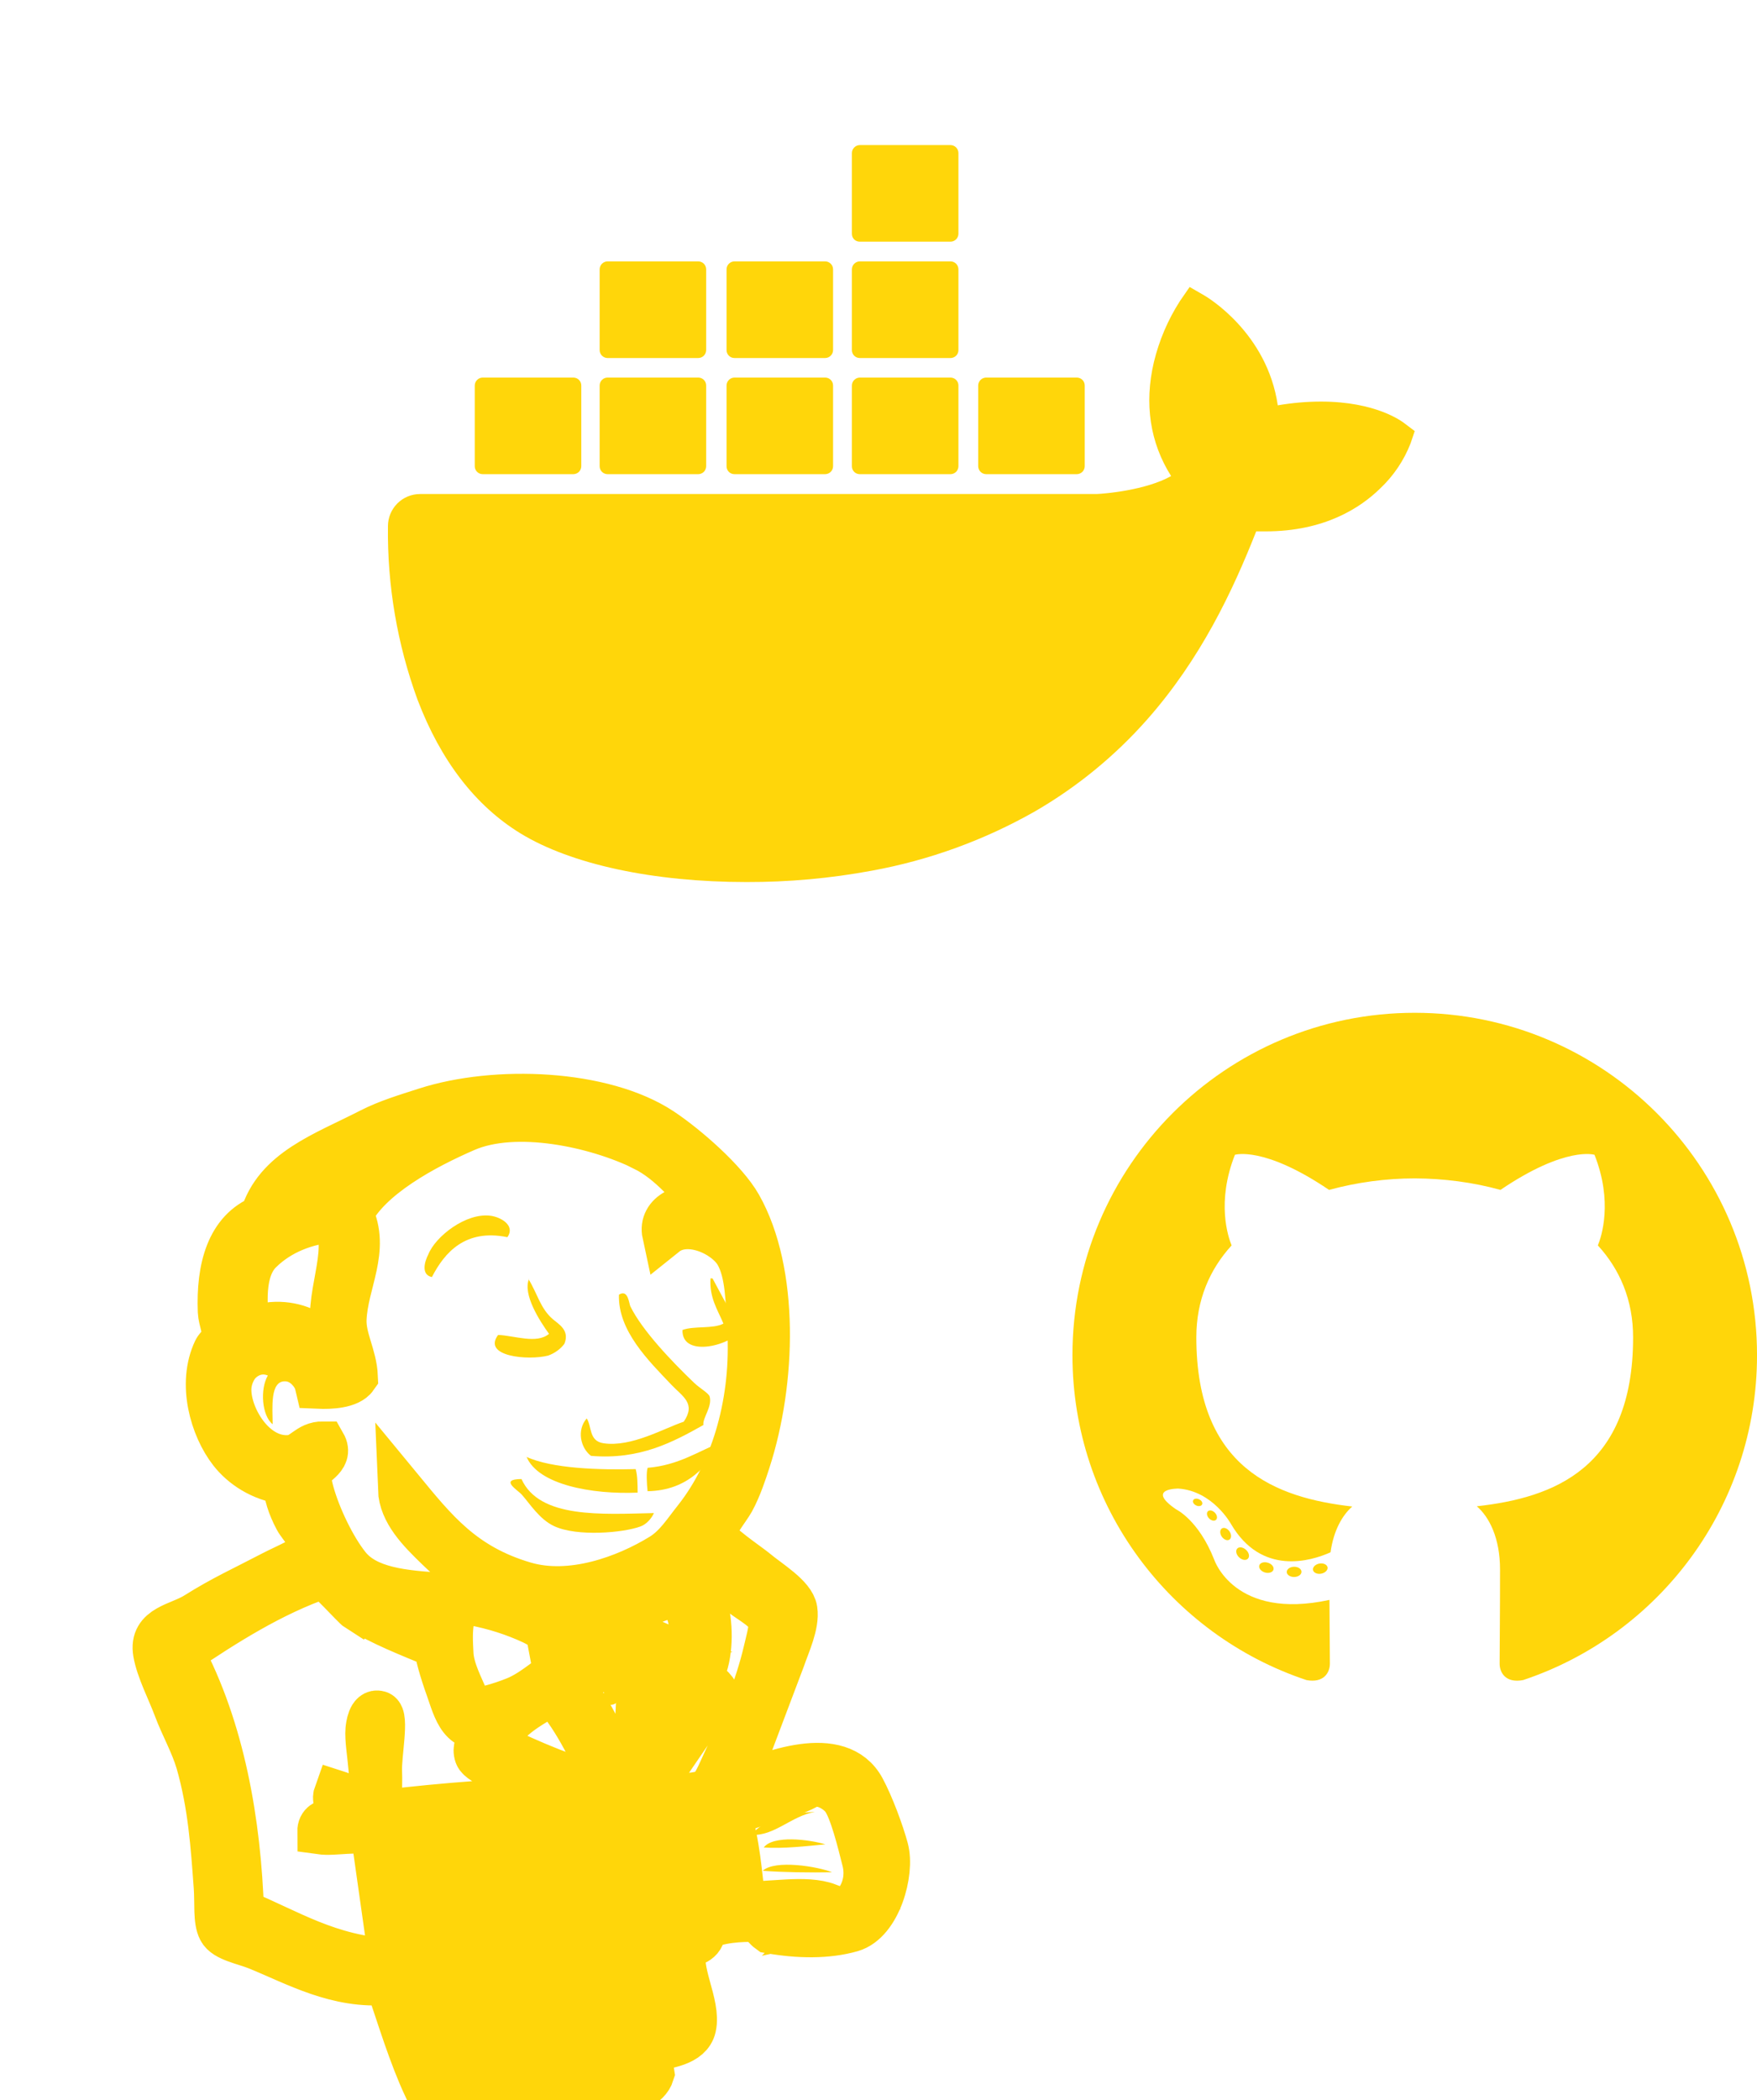
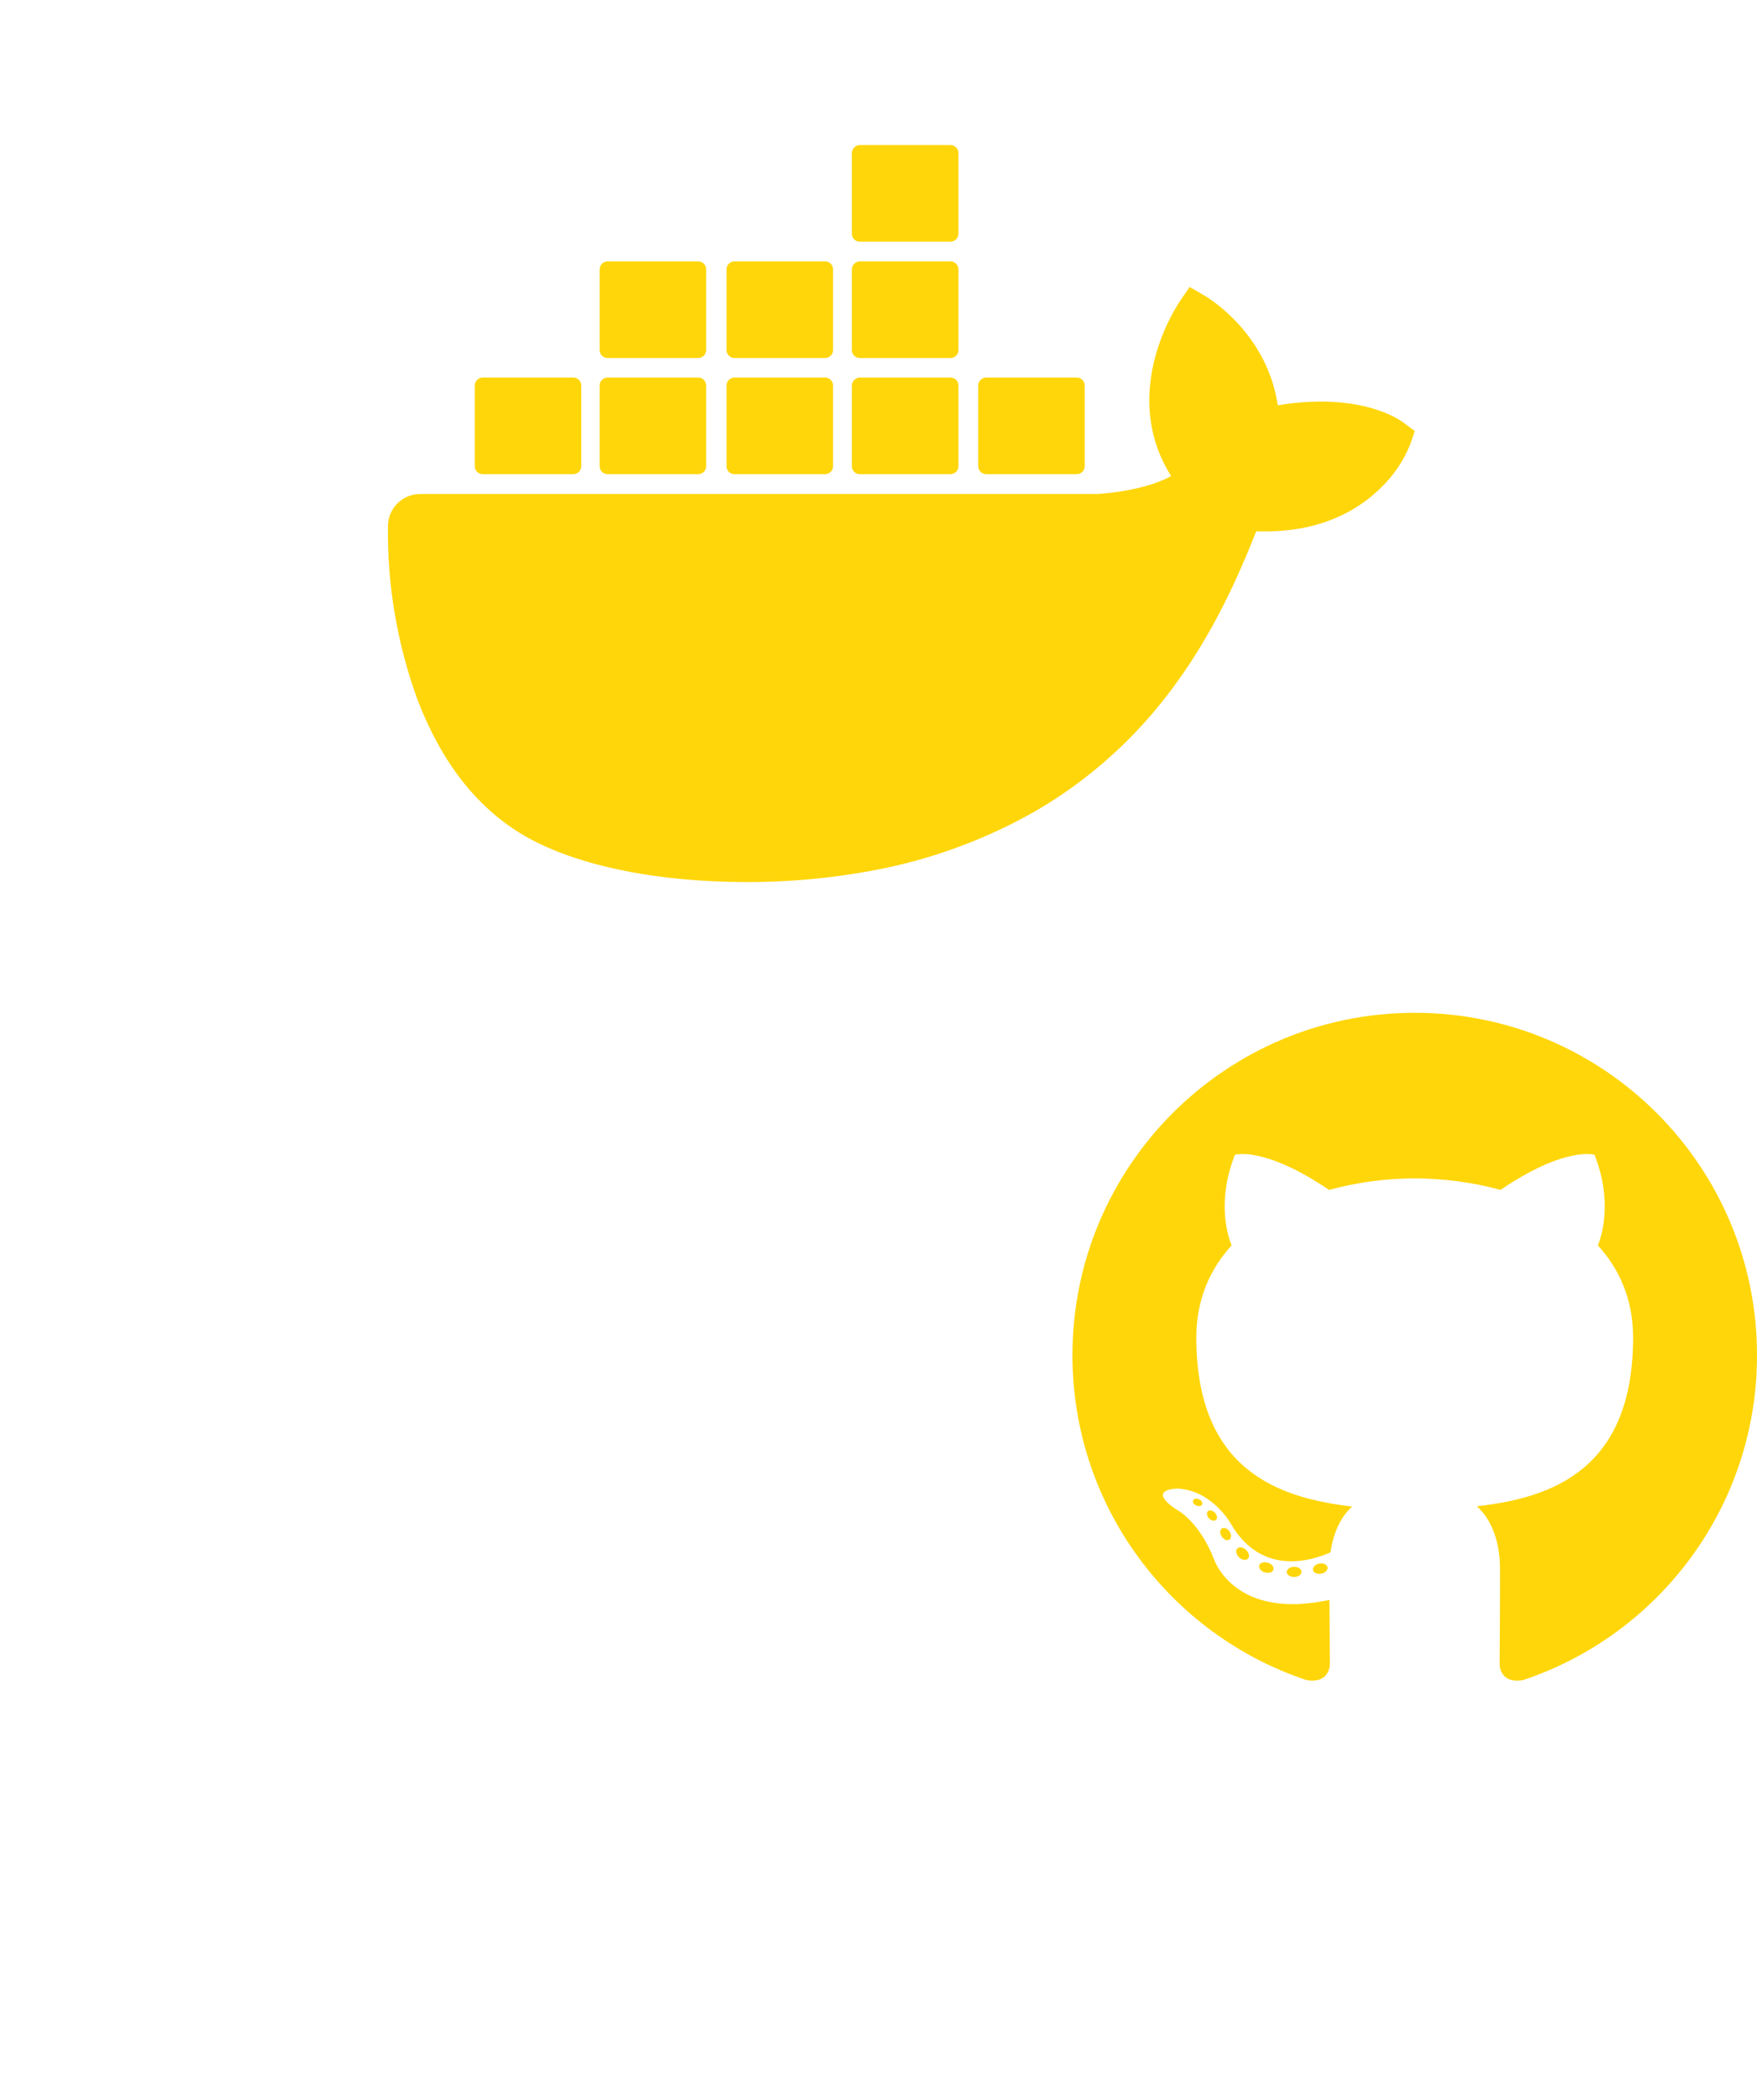
<svg xmlns="http://www.w3.org/2000/svg" width="77" height="92" viewBox="0 0 77 92" fill="none">
  <g clip-path="url(#clip0_80_2)">
    <path d="M61.559 18.552C61.439 18.458 60.299 17.593 57.894 17.593C57.258 17.593 56.628 17.65 55.998 17.757C55.531 14.569 52.899 13.013 52.779 12.944L52.136 12.572L51.714 13.184C51.184 14.007 50.797 14.914 50.568 15.867C50.141 17.687 50.398 19.393 51.324 20.856C50.208 21.48 48.414 21.63 48.056 21.643H18.406C18.035 21.644 17.679 21.791 17.416 22.053C17.153 22.316 17.004 22.671 17.002 23.042C16.968 25.638 17.407 28.219 18.299 30.657C19.319 33.334 20.838 35.305 22.816 36.514C25.032 37.868 28.631 38.642 32.712 38.642C34.554 38.647 36.393 38.481 38.204 38.145C40.724 37.686 43.147 36.804 45.373 35.537C47.208 34.472 48.86 33.119 50.266 31.53C52.616 28.872 54.014 25.911 55.053 23.279H55.469C58.04 23.279 59.621 22.251 60.496 21.389C61.076 20.841 61.529 20.166 61.818 19.424L62 18.885L61.559 18.552Z" fill="#FFD60A" />
    <path d="M21.153 20.773H25.128C25.22 20.772 25.308 20.735 25.372 20.671C25.437 20.606 25.474 20.518 25.475 20.426V16.888C25.475 16.796 25.439 16.708 25.373 16.643C25.308 16.578 25.22 16.541 25.128 16.541H21.153C21.061 16.542 20.974 16.579 20.909 16.644C20.844 16.709 20.807 16.797 20.806 16.888V20.428C20.806 20.618 20.964 20.773 21.153 20.773ZM26.626 20.773H30.601C30.693 20.772 30.781 20.735 30.846 20.671C30.91 20.606 30.947 20.518 30.948 20.426V16.888C30.948 16.796 30.912 16.708 30.847 16.643C30.782 16.578 30.693 16.541 30.601 16.541H26.626C26.534 16.541 26.446 16.578 26.381 16.643C26.316 16.708 26.279 16.796 26.279 16.888V20.428C26.279 20.618 26.437 20.773 26.626 20.773ZM32.188 20.773H36.163C36.254 20.772 36.342 20.735 36.407 20.671C36.472 20.606 36.508 20.518 36.509 20.426V16.888C36.509 16.796 36.473 16.708 36.408 16.643C36.343 16.578 36.255 16.541 36.163 16.541H32.188C32.096 16.542 32.008 16.579 31.943 16.644C31.878 16.709 31.842 16.797 31.841 16.888V20.428C31.841 20.618 31.992 20.773 32.188 20.773ZM37.681 20.773H41.656C41.748 20.772 41.836 20.735 41.901 20.671C41.965 20.606 42.002 20.518 42.003 20.426V16.888C42.003 16.796 41.967 16.708 41.902 16.643C41.837 16.578 41.748 16.541 41.656 16.541H37.681C37.59 16.542 37.502 16.579 37.437 16.644C37.372 16.709 37.335 16.797 37.334 16.888V20.428C37.334 20.618 37.484 20.773 37.681 20.773ZM26.626 15.685H30.601C30.693 15.684 30.781 15.647 30.846 15.582C30.91 15.517 30.947 15.429 30.948 15.338V11.798C30.947 11.706 30.91 11.618 30.846 11.553C30.781 11.489 30.693 11.452 30.601 11.451H26.626C26.535 11.452 26.447 11.489 26.382 11.553C26.317 11.618 26.28 11.706 26.279 11.798V15.338C26.279 15.527 26.437 15.685 26.626 15.685ZM32.188 15.685H36.163C36.254 15.684 36.342 15.647 36.407 15.582C36.472 15.517 36.508 15.429 36.509 15.338V11.798C36.508 11.706 36.472 11.618 36.407 11.553C36.342 11.489 36.254 11.452 36.163 11.451H32.188C32.096 11.452 32.008 11.489 31.943 11.553C31.878 11.618 31.842 11.706 31.841 11.798V15.338C31.841 15.527 31.992 15.685 32.188 15.685ZM37.681 15.685H41.656C41.748 15.685 41.837 15.648 41.902 15.583C41.967 15.518 42.003 15.43 42.003 15.338V11.798C42.002 11.706 41.965 11.618 41.901 11.553C41.836 11.489 41.748 11.452 41.656 11.451H37.681C37.59 11.452 37.502 11.489 37.437 11.553C37.372 11.618 37.335 11.706 37.334 11.798V15.338C37.334 15.527 37.484 15.685 37.681 15.685ZM37.681 10.588H41.656C41.748 10.587 41.836 10.55 41.901 10.486C41.965 10.421 42.002 10.333 42.003 10.241V6.703C42.002 6.612 41.965 6.524 41.901 6.459C41.836 6.394 41.748 6.357 41.656 6.356H37.681C37.59 6.357 37.502 6.394 37.437 6.459C37.372 6.524 37.335 6.612 37.334 6.703V10.243C37.334 10.438 37.484 10.588 37.681 10.588ZM43.216 20.773H47.191C47.283 20.772 47.371 20.735 47.435 20.671C47.5 20.606 47.537 20.518 47.538 20.426V16.888C47.538 16.796 47.502 16.708 47.437 16.643C47.371 16.578 47.283 16.541 47.191 16.541H43.216C43.125 16.542 43.037 16.579 42.972 16.644C42.907 16.709 42.87 16.797 42.869 16.888V20.428C42.871 20.52 42.908 20.607 42.973 20.671C43.038 20.736 43.125 20.772 43.216 20.773Z" fill="#FFD60A" />
  </g>
  <g clip-path="url(#clip1_80_2)">
    <path fill-rule="evenodd" clip-rule="evenodd" d="M62 44.37C53.716 44.37 47 51.085 47 59.37C47 65.998 51.297 71.62 57.258 73.604C58.008 73.743 58.282 73.279 58.282 72.883C58.282 72.525 58.269 71.344 58.263 70.09C54.09 70.998 53.209 68.32 53.209 68.32C52.526 66.586 51.544 66.125 51.544 66.125C50.182 65.194 51.646 65.214 51.646 65.214C53.153 65.32 53.945 66.76 53.945 66.76C55.282 69.053 57.454 68.39 58.31 68.006C58.445 67.036 58.834 66.375 59.263 66C55.931 65.621 52.429 64.335 52.429 58.588C52.429 56.95 53.015 55.611 53.975 54.561C53.819 54.183 53.305 52.658 54.12 50.591C54.12 50.591 55.38 50.189 58.246 52.129C59.47 51.796 60.732 51.626 62 51.624C63.275 51.63 64.559 51.796 65.757 52.129C68.62 50.188 69.879 50.591 69.879 50.591C70.695 52.658 70.181 54.183 70.026 54.561C70.987 55.611 71.57 56.95 71.57 58.588C71.57 64.349 68.061 65.618 64.721 65.989C65.259 66.454 65.739 67.368 65.739 68.766C65.739 70.774 65.721 72.389 65.721 72.883C65.721 73.281 65.991 73.75 66.751 73.603C72.709 71.616 77.001 65.996 77.001 59.371C77 51.086 70.284 44.37 62 44.37Z" fill="#FFD60A" />
    <path d="M52.681 65.908C52.649 65.983 52.531 66.005 52.424 65.954C52.315 65.905 52.254 65.803 52.289 65.729C52.321 65.653 52.439 65.632 52.547 65.683C52.656 65.73 52.719 65.833 52.681 65.908ZM53.289 66.585C53.218 66.651 53.078 66.62 52.983 66.516C52.884 66.412 52.866 66.272 52.939 66.205C53.013 66.139 53.148 66.17 53.246 66.275C53.345 66.379 53.364 66.518 53.289 66.585ZM53.88 67.449C53.788 67.513 53.638 67.453 53.545 67.32C53.453 67.186 53.453 67.026 53.547 66.963C53.64 66.899 53.789 66.957 53.883 67.089C53.974 67.224 53.974 67.384 53.88 67.449ZM54.69 68.284C54.608 68.375 54.432 68.35 54.305 68.227C54.174 68.105 54.138 67.934 54.22 67.843C54.304 67.751 54.48 67.778 54.609 67.9C54.739 68.022 54.778 68.194 54.69 68.284ZM55.809 68.768C55.773 68.885 55.604 68.939 55.434 68.889C55.264 68.838 55.153 68.7 55.188 68.582C55.222 68.463 55.392 68.408 55.564 68.462C55.733 68.511 55.844 68.649 55.809 68.768ZM57.036 68.858C57.04 68.981 56.896 69.084 56.718 69.087C56.539 69.09 56.392 68.99 56.391 68.869C56.391 68.744 56.532 68.643 56.711 68.639C56.89 68.635 57.036 68.735 57.036 68.858ZM58.179 68.664C58.2 68.784 58.076 68.909 57.899 68.942C57.725 68.974 57.564 68.899 57.541 68.779C57.52 68.655 57.646 68.531 57.82 68.499C57.996 68.468 58.156 68.54 58.179 68.664Z" fill="#FFD60A" />
  </g>
  <g clip-path="url(#clip2_80_2)">
    <path fill-rule="evenodd" clip-rule="evenodd" d="M18.913 91.057L17.523 86.128L16.832 82.492L16.717 79.793L23.009 79.501H26.924L26.568 85.675L27.172 90.427L27.105 91.305L22 91.658L18.911 91.071" fill="#FFD60A" />
    <path d="M19.514 70.172L17.655 69.994L15.908 69.524V70.053L16.761 70.876L19.431 71.933" fill="#FFD60A" />
    <path fill-rule="evenodd" clip-rule="evenodd" d="M16.515 70.349C16.515 70.349 18.596 71.112 19.268 70.936L19.335 71.64L17.455 71.289L16.314 70.585L16.515 70.352" fill="#DCD9D8" />
-     <path fill-rule="evenodd" clip-rule="evenodd" d="M30.119 73.188C28.98 73.161 27.951 73.041 27.048 72.818C27.111 72.495 26.995 72.178 27.088 71.945C27.339 71.787 27.76 71.79 28.14 71.753C27.81 71.612 27.35 71.557 26.971 71.638C26.962 71.414 26.846 71.275 26.778 71.1C27.419 70.899 28.93 69.59 29.781 70.024C30.186 70.23 30.359 71.41 30.39 71.981C30.417 72.455 30.343 72.936 30.119 73.188ZM24.671 71.561L24.661 71.789C24.305 71.994 23.731 71.99 23.342 72.162C23.917 72.184 24.37 72.305 24.763 72.477L24.738 73.047C24.086 73.437 23.491 74.018 22.723 74.383C22.362 74.556 21.086 75.001 20.7 74.922C20.48 74.879 20.461 74.641 20.375 74.418C20.189 73.937 19.762 73.178 19.723 72.458C19.676 71.549 19.571 70.025 20.692 70.212C21.619 70.384 22.514 70.67 23.35 71.061C23.778 71.267 24.025 71.518 24.675 71.562L24.671 71.561ZM25.318 72.646C25.219 72.152 25.102 72.009 25.148 71.576C26.66 70.695 26.943 73.088 25.318 72.646Z" stroke="#D33833" stroke-width="0.514" stroke-linecap="round" />
    <path fill-rule="evenodd" clip-rule="evenodd" d="M22.224 54.198C20.394 53.828 19.484 54.868 18.928 55.948C18.434 55.843 18.614 55.255 18.771 54.954C19.085 54.166 20.421 53.12 21.498 53.261C21.963 53.323 22.591 53.693 22.239 54.198M31.141 56.005L31.228 56.008C31.641 56.758 32.013 57.554 32.52 58.203C32.17 58.914 29.874 59.544 29.909 58.266C30.405 58.077 31.262 58.228 31.704 57.985C31.449 57.375 31.082 56.855 31.138 55.992M23.16 56.038C23.552 56.667 23.678 57.328 24.237 57.801C24.488 58.015 24.975 58.276 24.735 58.871C24.563 59.101 24.317 59.28 24.028 59.386C23.157 59.611 21.122 59.433 21.829 58.483C22.552 58.511 23.519 58.892 24.06 58.435C23.645 57.859 22.908 56.713 23.18 56.039M30.829 62.427C29.516 63.164 28.052 63.964 25.9 63.78C25.44 63.431 25.266 62.654 25.712 62.14C25.944 62.489 25.798 63.132 26.447 63.228C27.667 63.411 29.089 62.576 29.965 62.284C30.51 61.481 29.918 61.186 29.428 60.67C28.423 59.614 27.077 58.302 27.125 56.719C27.531 56.462 27.565 57.111 27.625 57.229C28.149 58.299 29.469 59.672 30.431 60.591C30.667 60.817 31.06 61.034 31.101 61.184C31.226 61.618 30.775 62.139 30.827 62.428M13.504 61.65C13.092 61.444 12.995 60.541 12.511 60.515C11.82 60.478 11.946 61.689 11.949 62.395C11.473 62.018 11.39 60.858 11.738 60.261C11.341 60.091 11.162 60.45 10.942 60.577C11.225 58.777 13.958 59.754 13.502 61.651M31.65 63.161C31.022 64.176 30.174 65.296 28.38 65.329C28.344 64.999 28.317 64.501 28.382 64.304C29.753 64.189 30.599 63.579 31.649 63.161M23.058 63.819C24.201 64.345 26.304 64.401 27.859 64.361C27.942 64.659 27.94 65.027 27.944 65.391C25.944 65.477 23.582 65.047 23.075 63.819M22.855 64.799C23.647 66.535 26.365 66.336 28.658 66.287C28.558 66.512 28.338 66.778 28.066 66.874C27.331 67.148 25.305 67.333 24.286 66.86C23.639 66.558 23.224 65.88 22.869 65.482C22.712 65.29 21.845 64.799 22.857 64.796M35.713 79.378C34.674 79.559 33.943 80.443 32.93 80.385C33.488 79.699 34.463 79.425 35.713 79.378ZM36.172 80.8C35.324 80.878 34.33 80.997 33.471 80.937C33.879 80.393 35.445 80.58 36.172 80.8ZM36.466 82.023C35.514 82.041 34.33 82.025 33.425 81.959C33.959 81.457 35.848 81.772 36.466 82.023Z" fill="#FFD60A" />
    <path fill-rule="evenodd" clip-rule="evenodd" d="M27.791 85.528C27.747 86.454 27.895 87.942 27.945 88.913C28.652 88.914 28.953 88.778 29.48 88.624C29.539 87.48 29.065 86.422 28.93 85.378C28.652 85.314 28.14 85.549 27.793 85.515L27.791 85.528ZM16.81 80.259C17.275 83.993 17.948 87.119 19.184 90.44C21.927 91.167 25.231 91.23 27.656 90.574C27.212 88.708 27.405 86.435 27.146 84.441L26.781 79.909C23.844 79.374 19.693 79.785 16.811 80.254L16.81 80.259ZM27.49 79.936C27.465 81.541 27.571 83.122 27.713 84.729L29.55 84.449C29.338 82.903 29.362 81.163 28.93 79.795C28.427 79.799 27.988 79.789 27.488 79.936H27.49ZM31.066 79.678C30.731 79.61 30.343 79.675 30.021 79.681L30.65 83.804C31.152 83.818 31.419 83.612 31.835 83.541C31.858 82.336 31.715 80.676 31.05 79.678H31.066ZM36.481 84.001C37.53 83.778 38.189 82.656 37.895 81.503C37.699 80.729 37.348 79.271 36.973 78.775C36.696 78.409 35.944 77.929 35.344 78.265C34.367 78.811 32.648 78.97 31.936 79.63C32.292 80.669 32.404 82.095 32.552 83.41C33.772 83.476 35.272 83.117 36.286 83.498C35.58 83.698 34.659 83.7 34.048 83.992C34.548 84.204 35.719 84.161 36.483 83.999L36.481 84.001ZM26.731 78.43C25.993 76.916 25.325 75.348 24.226 74.129C23.161 74.754 21.988 75.341 21.688 76.476C23.212 77.23 24.991 77.971 26.73 78.431L26.731 78.43ZM28.547 73.744C28.478 75.257 28.28 77.243 27.818 78.428C28.917 77.203 29.808 75.776 30.736 74.387C30.34 73.833 29.511 73.349 28.547 73.742V73.744ZM26.505 73.104C26.087 73.063 25.735 73.523 25.19 73.324L24.826 73.692C26.024 74.954 26.554 76.743 27.496 78.225C27.992 76.801 27.936 75.241 28.046 73.686C27.364 73.725 26.985 73.147 26.506 73.103L26.505 73.104ZM25.181 71.579C25.137 72.011 25.252 72.152 25.351 72.649C26.976 73.093 26.692 70.7 25.181 71.579ZM23.378 71.061C22.543 70.67 21.648 70.384 20.721 70.212C19.599 70.024 19.704 71.548 19.751 72.458C19.789 73.178 20.218 73.94 20.403 74.418C20.491 74.641 20.51 74.877 20.728 74.922C21.115 75.001 22.388 74.556 22.751 74.383C23.521 74.017 24.114 73.423 24.766 73.047L24.791 72.477C24.399 72.307 23.947 72.185 23.37 72.162C23.763 71.99 24.334 71.993 24.689 71.788L24.699 71.561C24.049 71.517 23.803 71.264 23.373 71.06L23.378 71.061ZM16.687 69.999C16.106 70.515 18.317 71.218 19.023 71.256C19.018 70.93 19.236 70.622 19.192 70.388C18.355 70.259 17.256 70.344 16.689 69.999H16.687ZM23.849 70.241C23.846 70.291 23.77 70.272 23.759 70.314C24.507 70.824 25.063 70.931 26.081 70.886L27.425 69.98C26.326 70.066 24.939 70.663 23.849 70.241ZM30.424 71.983C30.392 71.41 30.219 70.233 29.814 70.027C28.963 69.593 27.45 70.902 26.811 71.102C26.88 71.278 26.997 71.418 27.004 71.64C27.381 71.558 27.845 71.613 28.173 71.756C27.793 71.793 27.387 71.79 27.121 71.948C27.026 72.181 27.143 72.496 27.081 72.82C27.983 73.043 29.013 73.161 30.152 73.191C30.372 72.94 30.45 72.459 30.424 71.983ZM15.707 70.499C15.525 70.385 14.289 68.981 14.136 69.039C11.902 69.807 9.813 71.138 7.945 72.4C9.726 75.737 10.443 79.828 10.571 83.769C12.613 84.601 14.404 85.803 17.168 85.928L16.373 80.319C15.677 80.062 14.68 80.33 14.03 80.239C14.023 79.553 15.024 79.938 15.107 79.479C15.17 79.131 14.557 79.105 14.757 78.556C15.266 78.718 15.533 79.074 16.076 79.208C16.573 78.261 16.07 76.584 16.139 75.777C16.155 75.629 16.224 74.954 16.605 75.072C16.943 75.176 16.587 76.87 16.621 77.617C16.653 78.307 16.527 78.989 16.846 79.409C19.52 79.091 22.238 78.885 25.131 78.817C24.494 78.578 23.738 78.35 22.908 77.944C22.459 77.724 21.042 77.262 20.914 76.887C20.706 76.293 21.457 75.976 21.584 75.467C20.234 76.112 19.971 74.85 19.652 73.958C19.363 73.148 19.197 72.545 19.128 72.078C17.966 71.594 16.722 71.118 15.72 70.482L15.707 70.499ZM29.241 69.209C31.104 68.42 31.44 72.159 30.709 73.361C30.822 73.721 31.212 73.858 31.369 74.18L28.118 78.932C28.906 78.502 30.034 78.855 30.945 78.52C31.284 78.403 31.529 77.724 31.787 77.182C32.494 75.689 33.235 73.807 33.565 72.38C33.639 72.055 33.843 71.348 33.797 71.058C33.715 70.541 32.913 70.157 32.503 69.824L30.493 68.161C30.174 68.572 29.491 68.847 29.23 69.181L29.241 69.209ZM11.418 54.781C10.53 55.634 10.716 57.232 10.824 58.369C12.426 57.488 14.556 58.438 14.537 59.937C15.303 59.92 14.823 59.1 14.685 58.575C14.232 56.854 15.448 54.986 14.74 53.412C13.365 53.502 12.238 53.993 11.419 54.781H11.418ZM17.766 49.83C15.756 50.327 13.183 51.603 12.359 53.178C12.998 53.096 13.442 52.816 14.07 52.767C14.309 52.753 14.62 52.855 14.895 52.794C15.44 52.676 15.9 51.607 16.313 51.209C16.715 50.821 17.198 50.655 17.527 50.301C17.739 50.212 18.054 50.219 18.065 49.94C17.97 49.854 17.876 49.803 17.75 49.803L17.766 49.83ZM28.221 50.297C26.137 49.272 22.608 48.499 20.391 49.464C18.6 50.243 16.181 51.533 15.357 53.169C16.127 54.747 15.129 56.192 15.065 57.793C15.03 58.644 15.523 59.389 15.561 60.318C15.297 60.698 14.493 60.743 13.934 60.718C13.745 59.898 13.416 58.975 12.451 58.882C11.085 58.752 10.083 59.741 10.02 60.776C9.946 61.992 11.088 64.007 12.709 63.867C13.334 63.812 13.488 63.264 14.17 63.27C14.539 63.915 13.6 64.117 13.504 64.577C13.478 64.696 13.582 65.161 13.642 65.379C13.935 66.441 14.592 67.815 15.238 68.623C16.057 69.648 17.666 69.803 19.4 69.903C19.709 69.321 20.848 69.368 21.591 69.522C20.702 69.214 19.874 68.468 19.188 67.807C18.402 67.049 17.601 66.236 17.562 65.245C19.049 67.048 20.279 68.623 22.984 69.416C25.03 70.016 27.422 69.142 28.994 68.176C29.648 67.775 30.037 67.138 30.502 66.557C32.237 64.361 33.047 61.26 32.87 58.242C32.797 56.997 32.8 55.758 32.321 54.921C31.821 54.045 30.131 53.261 29.142 54.054C28.958 53.203 29.965 52.676 31.146 52.983C30.304 52.034 29.418 50.892 28.221 50.302V50.297ZM32.106 78.38C33.734 77.672 36.778 76.476 37.8 78.383C38.178 79.085 38.62 80.274 38.815 81C39.092 82.023 38.501 84.175 37.312 84.519C36.249 84.821 35.007 84.805 33.725 84.579C33.574 84.47 33.406 84.278 33.288 84.08C32.373 84.048 31.517 84.121 30.794 84.45C30.863 85.04 30.405 85.136 29.977 85.26C29.659 86.362 30.614 87.801 30.386 88.806C30.223 89.522 29.214 89.632 28.474 89.766C28.451 90.178 28.506 90.496 28.558 90.832C28.388 91.377 27.628 91.688 26.909 91.765C24.54 92.012 20.944 92.126 18.663 91.409C18.027 90.046 17.526 88.39 16.998 86.832C14.776 87.038 12.977 85.996 11.284 85.309C10.697 85.072 9.871 84.939 9.667 84.533C9.455 84.138 9.541 83.38 9.489 82.667C9.356 80.842 9.238 79.079 8.704 77.208C8.456 76.369 8.024 75.63 7.722 74.821C7.444 74.072 6.957 73.147 6.83 72.398C6.642 71.29 7.835 71.229 8.599 70.749C9.777 70.007 10.703 69.596 11.983 68.926C12.36 68.727 13.504 68.24 13.632 67.993C13.89 67.535 13.19 66.889 13.004 66.529C12.706 65.961 12.553 65.478 12.511 64.917C11.438 64.769 10.626 64.212 10.135 63.583C9.323 62.543 8.759 60.619 9.462 59.155C9.517 59.04 9.777 58.812 9.833 58.637C9.912 58.288 9.682 57.824 9.668 57.454C9.594 55.551 10.037 53.914 11.503 53.338C12.1 51.279 14.228 50.58 16.235 49.548C16.986 49.163 17.812 48.917 18.666 48.642C21.729 47.657 26.431 47.842 28.974 49.523C30.051 50.236 31.776 51.739 32.391 52.83C34.02 55.705 33.904 60.51 32.765 64.007C32.613 64.477 32.388 65.167 32.081 65.731C31.864 66.124 31.193 66.911 31.275 67.26C31.358 67.62 32.806 68.581 33.117 68.843C33.676 69.313 34.738 69.94 34.824 70.533C34.919 71.164 34.506 72.031 34.297 72.642L32.129 78.377" fill="#FFD60A" />
    <path d="M32.106 78.38C33.734 77.672 36.778 76.476 37.8 78.383C38.178 79.085 38.62 80.274 38.815 81C39.092 82.023 38.501 84.175 37.312 84.519C36.249 84.821 35.007 84.805 33.725 84.579C33.574 84.47 33.406 84.278 33.288 84.08C32.373 84.048 31.517 84.121 30.794 84.45C30.863 85.04 30.405 85.136 29.977 85.26C29.659 86.362 30.614 87.801 30.386 88.806C30.223 89.522 29.214 89.632 28.474 89.766C28.451 90.178 28.506 90.496 28.558 90.832C28.388 91.377 27.628 91.688 26.909 91.765C24.54 92.012 20.944 92.126 18.663 91.409C18.027 90.046 17.526 88.39 16.998 86.832C14.776 87.038 12.977 85.996 11.284 85.309C10.697 85.072 9.871 84.939 9.667 84.533C9.455 84.138 9.541 83.38 9.489 82.667C9.356 80.842 9.238 79.079 8.704 77.208C8.456 76.369 8.024 75.63 7.722 74.821C7.444 74.072 6.957 73.147 6.83 72.398C6.642 71.29 7.835 71.229 8.599 70.749C9.777 70.007 10.703 69.596 11.983 68.926C12.36 68.727 13.504 68.24 13.632 67.993C13.89 67.535 13.19 66.889 13.004 66.529C12.706 65.961 12.553 65.478 12.511 64.917C11.438 64.769 10.626 64.212 10.135 63.583C9.323 62.543 8.759 60.619 9.462 59.155C9.517 59.04 9.777 58.812 9.833 58.637C9.912 58.288 9.682 57.824 9.668 57.454C9.594 55.551 10.037 53.914 11.503 53.338C12.1 51.279 14.228 50.58 16.235 49.548C16.986 49.163 17.812 48.917 18.666 48.642C21.729 47.657 26.431 47.842 28.974 49.523C30.051 50.236 31.776 51.739 32.391 52.83C34.02 55.705 33.904 60.51 32.765 64.007C32.613 64.477 32.388 65.167 32.081 65.731C31.864 66.124 31.193 66.911 31.275 67.26C31.358 67.62 32.806 68.581 33.117 68.843C33.676 69.313 34.738 69.94 34.824 70.533C34.919 71.164 34.506 72.031 34.297 72.642L32.129 78.377M27.791 85.528C27.747 86.454 27.895 87.942 27.945 88.913C28.652 88.914 28.953 88.778 29.48 88.624C29.539 87.48 29.065 86.422 28.93 85.378C28.652 85.314 28.14 85.549 27.793 85.515L27.791 85.528ZM16.81 80.259C17.275 83.993 17.948 87.119 19.184 90.44C21.927 91.167 25.231 91.23 27.656 90.574C27.212 88.708 27.405 86.435 27.146 84.441L26.781 79.909C23.844 79.374 19.693 79.785 16.811 80.254L16.81 80.259ZM27.49 79.936C27.465 81.541 27.571 83.122 27.713 84.729L29.55 84.449C29.338 82.903 29.362 81.163 28.93 79.795C28.427 79.799 27.988 79.789 27.488 79.936H27.49ZM31.066 79.678C30.731 79.61 30.343 79.675 30.021 79.681L30.65 83.804C31.152 83.818 31.419 83.612 31.835 83.541C31.858 82.336 31.715 80.676 31.05 79.678H31.066ZM36.481 84.001C37.53 83.778 38.189 82.656 37.895 81.503C37.699 80.729 37.348 79.271 36.973 78.775C36.696 78.409 35.944 77.929 35.344 78.265C34.367 78.811 32.648 78.97 31.936 79.63C32.292 80.669 32.404 82.095 32.552 83.41C33.772 83.476 35.272 83.117 36.286 83.498C35.58 83.698 34.659 83.7 34.048 83.992C34.548 84.204 35.719 84.161 36.483 83.999L36.481 84.001ZM26.731 78.43C25.993 76.916 25.325 75.348 24.226 74.129C23.161 74.754 21.988 75.341 21.688 76.476C23.212 77.23 24.991 77.971 26.73 78.431L26.731 78.43ZM28.547 73.744C28.478 75.257 28.28 77.243 27.818 78.428C28.917 77.203 29.808 75.776 30.736 74.387C30.34 73.833 29.511 73.349 28.547 73.742V73.744ZM26.505 73.104C26.087 73.063 25.735 73.523 25.19 73.324L24.826 73.692C26.024 74.954 26.554 76.743 27.496 78.225C27.992 76.801 27.936 75.241 28.046 73.686C27.364 73.725 26.985 73.147 26.506 73.103L26.505 73.104ZM25.181 71.579C25.137 72.011 25.252 72.152 25.351 72.649C26.976 73.093 26.692 70.7 25.181 71.579ZM23.378 71.061C22.543 70.67 21.648 70.384 20.721 70.212C19.599 70.024 19.704 71.548 19.751 72.458C19.789 73.178 20.218 73.94 20.403 74.418C20.491 74.641 20.51 74.877 20.728 74.922C21.115 75.001 22.388 74.556 22.751 74.383C23.521 74.017 24.114 73.423 24.766 73.047L24.791 72.477C24.399 72.307 23.947 72.185 23.37 72.162C23.763 71.99 24.334 71.993 24.689 71.788L24.699 71.561C24.049 71.517 23.803 71.264 23.373 71.06L23.378 71.061ZM16.687 69.999C16.106 70.515 18.317 71.218 19.023 71.256C19.018 70.93 19.236 70.622 19.192 70.388C18.355 70.259 17.256 70.344 16.689 69.999H16.687ZM23.849 70.241C23.846 70.291 23.77 70.272 23.759 70.314C24.507 70.824 25.063 70.931 26.081 70.886L27.425 69.98C26.326 70.066 24.939 70.663 23.849 70.241ZM30.424 71.983C30.392 71.41 30.219 70.233 29.814 70.027C28.963 69.593 27.45 70.902 26.811 71.102C26.88 71.278 26.997 71.418 27.004 71.64C27.381 71.558 27.845 71.613 28.173 71.756C27.793 71.793 27.387 71.79 27.121 71.948C27.026 72.181 27.143 72.496 27.081 72.82C27.983 73.043 29.013 73.161 30.152 73.191C30.372 72.94 30.45 72.459 30.424 71.983ZM15.707 70.499C15.525 70.385 14.289 68.981 14.136 69.039C11.902 69.807 9.813 71.138 7.945 72.4C9.726 75.737 10.443 79.828 10.571 83.769C12.613 84.601 14.404 85.803 17.168 85.928L16.373 80.319C15.677 80.062 14.68 80.33 14.03 80.239C14.023 79.553 15.024 79.938 15.107 79.479C15.17 79.131 14.557 79.105 14.757 78.556C15.266 78.718 15.533 79.074 16.076 79.208C16.573 78.261 16.07 76.584 16.139 75.777C16.155 75.629 16.224 74.954 16.605 75.072C16.943 75.176 16.587 76.87 16.621 77.617C16.653 78.307 16.527 78.989 16.846 79.409C19.52 79.091 22.238 78.885 25.131 78.817C24.494 78.578 23.738 78.35 22.908 77.944C22.459 77.724 21.042 77.262 20.914 76.887C20.706 76.293 21.457 75.976 21.584 75.467C20.234 76.112 19.971 74.85 19.652 73.958C19.363 73.148 19.197 72.545 19.128 72.078C17.966 71.594 16.722 71.118 15.72 70.482L15.707 70.499ZM29.241 69.209C31.104 68.42 31.44 72.159 30.709 73.361C30.822 73.721 31.212 73.858 31.369 74.18L28.118 78.932C28.906 78.502 30.034 78.855 30.945 78.52C31.284 78.403 31.529 77.724 31.787 77.182C32.494 75.689 33.235 73.807 33.565 72.38C33.639 72.055 33.843 71.348 33.797 71.058C33.715 70.541 32.913 70.157 32.503 69.824L30.493 68.161C30.174 68.572 29.491 68.847 29.23 69.181L29.241 69.209ZM11.418 54.781C10.53 55.634 10.716 57.232 10.824 58.369C12.426 57.488 14.556 58.438 14.537 59.937C15.303 59.92 14.823 59.1 14.685 58.575C14.232 56.854 15.448 54.986 14.74 53.412C13.365 53.502 12.238 53.993 11.419 54.781H11.418ZM17.766 49.83C15.756 50.327 13.183 51.603 12.359 53.178C12.998 53.096 13.442 52.816 14.07 52.767C14.309 52.753 14.62 52.855 14.895 52.794C15.44 52.676 15.9 51.607 16.313 51.209C16.715 50.821 17.198 50.655 17.527 50.301C17.739 50.212 18.054 50.219 18.065 49.94C17.97 49.854 17.876 49.803 17.75 49.803L17.766 49.83ZM28.221 50.297C26.137 49.272 22.608 48.499 20.391 49.464C18.6 50.243 16.181 51.533 15.357 53.169C16.127 54.747 15.129 56.192 15.065 57.793C15.03 58.644 15.523 59.389 15.561 60.318C15.297 60.698 14.493 60.743 13.934 60.718C13.745 59.898 13.416 58.975 12.451 58.882C11.085 58.752 10.083 59.741 10.02 60.776C9.946 61.992 11.088 64.007 12.709 63.867C13.334 63.812 13.488 63.264 14.17 63.27C14.539 63.915 13.6 64.117 13.504 64.577C13.478 64.696 13.582 65.161 13.642 65.379C13.935 66.441 14.592 67.815 15.238 68.623C16.057 69.648 17.666 69.803 19.4 69.903C19.709 69.321 20.848 69.368 21.591 69.522C20.702 69.214 19.874 68.468 19.188 67.807C18.402 67.049 17.601 66.236 17.562 65.245C19.049 67.048 20.279 68.623 22.984 69.416C25.03 70.016 27.422 69.142 28.994 68.176C29.648 67.775 30.037 67.138 30.502 66.557C32.237 64.361 33.047 61.26 32.87 58.242C32.797 56.997 32.8 55.758 32.321 54.921C31.821 54.045 30.131 53.261 29.142 54.054C28.958 53.203 29.965 52.676 31.146 52.983C30.304 52.034 29.418 50.892 28.221 50.302V50.297Z" stroke="#FFD60A" stroke-width="2" />
    <path fill-rule="evenodd" clip-rule="evenodd" d="M27.125 74.367C27.125 74.545 26.96 74.689 26.756 74.689C26.552 74.689 26.387 74.545 26.387 74.367C26.387 74.189 26.552 74.044 26.756 74.044C26.961 74.044 27.125 74.189 27.125 74.367ZM27.493 75.876C27.493 76.055 27.328 76.199 27.124 76.199C26.92 76.199 26.755 76.055 26.755 75.876C26.755 75.698 26.92 75.554 27.124 75.554C27.328 75.554 27.493 75.698 27.493 75.876Z" fill="#FFD60A" />
  </g>
  <defs>
    <clipPath id="clip0_80_2">
      <rect width="45" height="45" fill="white" transform="translate(17)" />
    </clipPath>
    <clipPath id="clip1_80_2">
      <rect width="30" height="30" fill="white" transform="translate(47 44)" />
    </clipPath>
    <clipPath id="clip2_80_2">
-       <rect width="45" height="45" fill="white" transform="translate(0 47)" />
-     </clipPath>
+       </clipPath>
  </defs>
</svg>